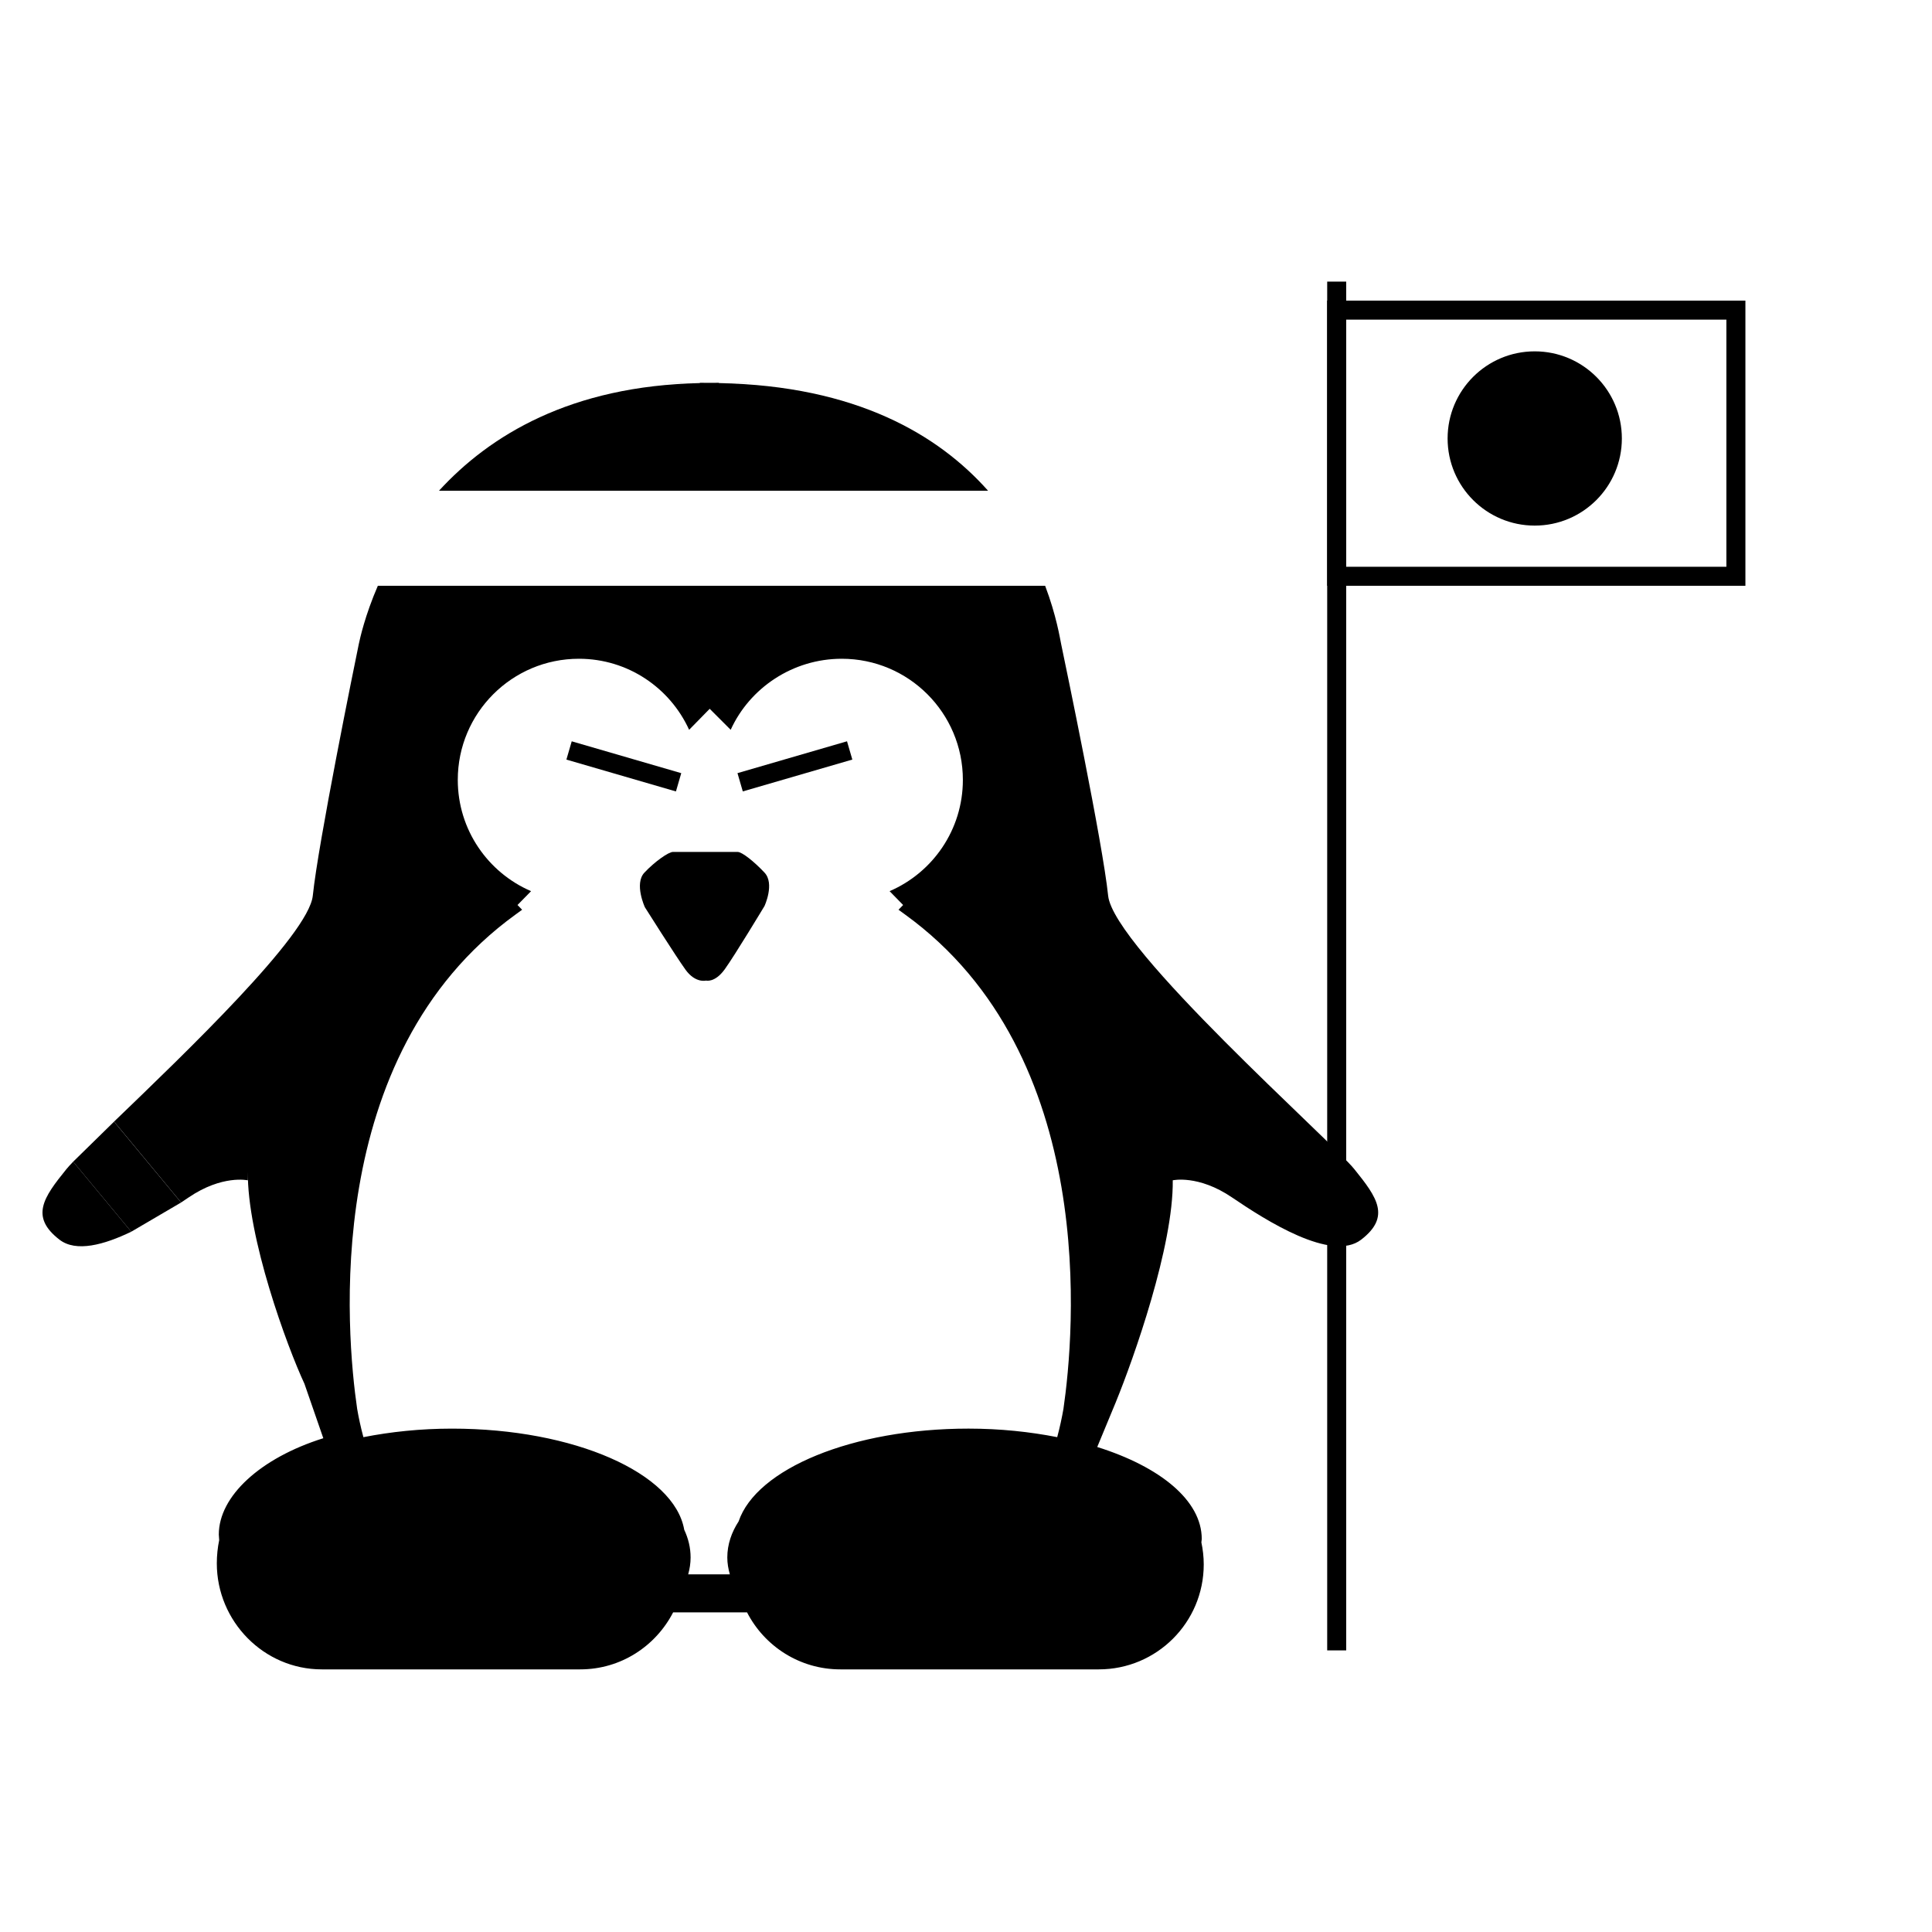
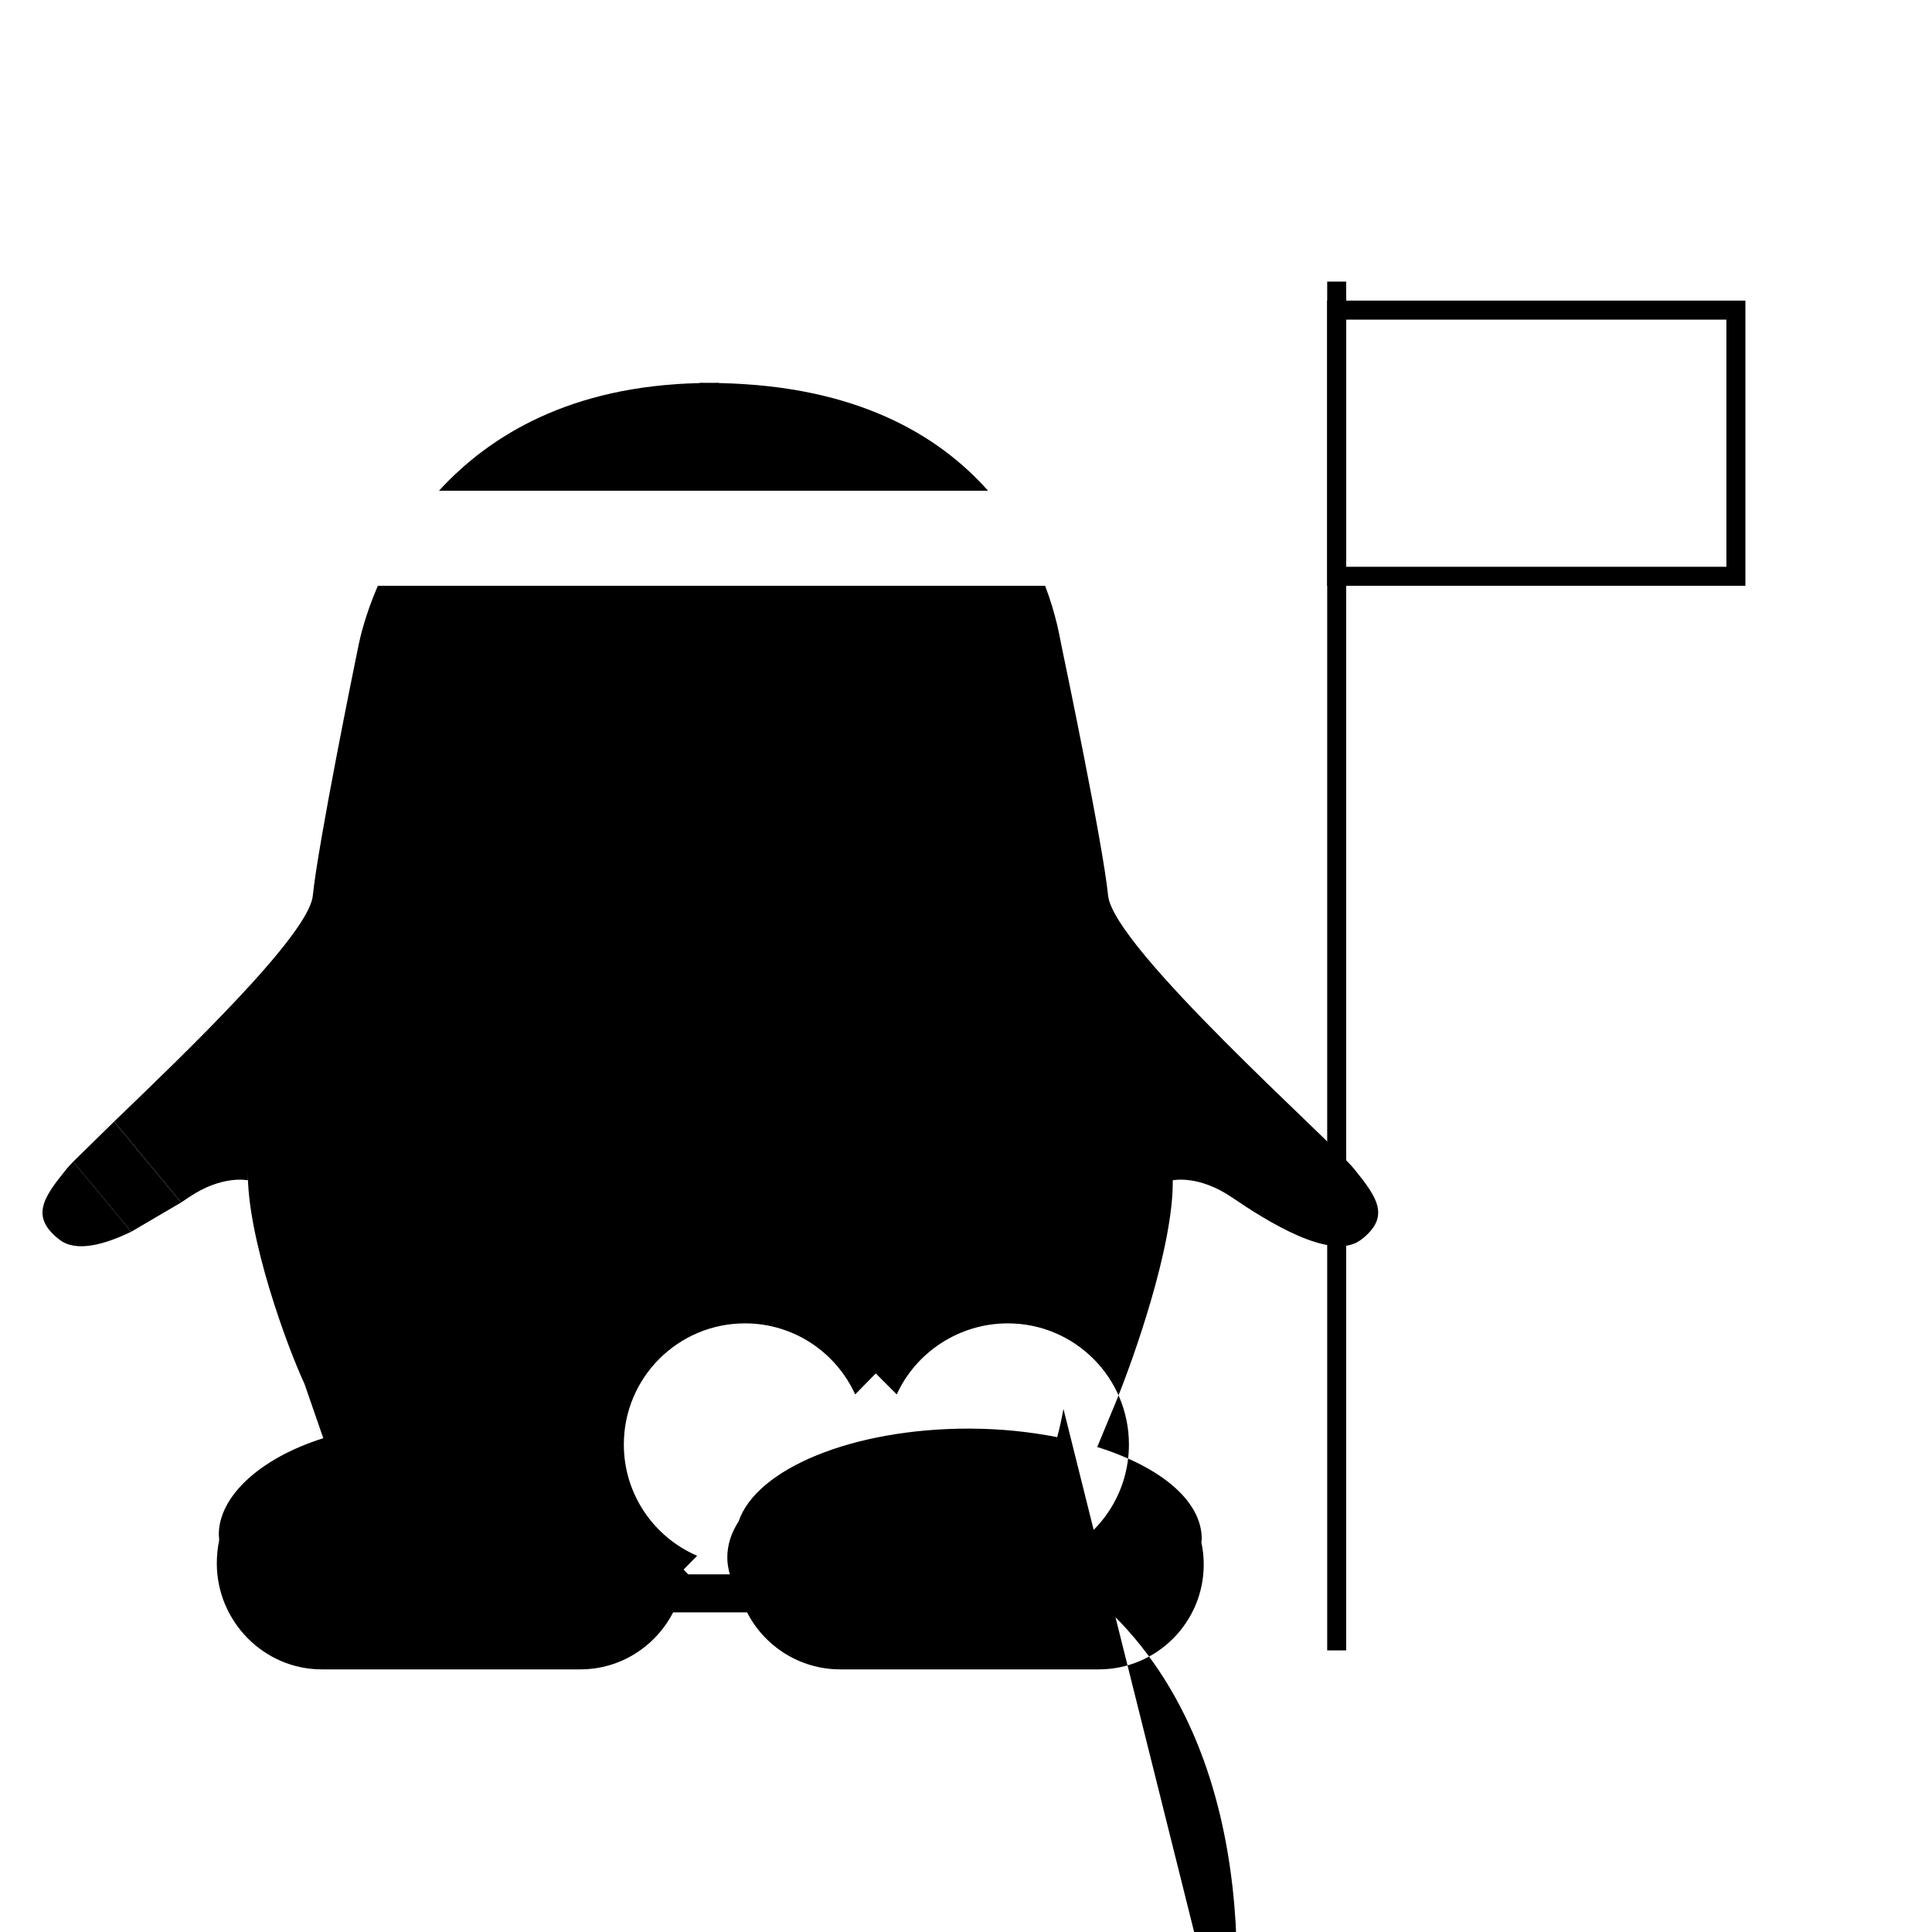
<svg xmlns="http://www.w3.org/2000/svg" width="800px" height="800px" version="1.1" viewBox="144 144 512 512">
  <path d="m495.72 218.63h5.039v362.74h-5.039z" />
  <path transform="matrix(5.038 0 0 5.038 155.25 218.63)" d="m68.079 1.5h21v14h-21z" fill="none" stroke="#000000" stroke-miterlimit="10" />
-   <path d="m573.81 260.2c0 12.75-10.336 23.09-23.09 23.09-12.75 0-23.09-10.34-23.09-23.09 0-12.754 10.34-23.09 23.09-23.09 12.754 0 23.09 10.336 23.09 23.09" />
  <path d="m339.48 369.77h-17.141c-1.164 0-4.797 2.543-7.559 5.481-2.766 2.934 0.121 9.18 0.121 9.18s8.172 12.957 10.785 16.574c2.625 3.617 5.43 2.856 5.43 2.856s2.316 0.641 4.938-2.977c2.621-3.617 10.543-16.773 10.543-16.773s2.766-5.934 0-8.867c-2.754-2.93-5.945-5.473-7.117-5.473z" />
  <path d="m334.5 245.53v-0.07s3.734-0.02 8.324-0.039c-0.016 0 0.145 0 0.125-0.012-1.516 0.012-2.953 0.012-4.637 0.02-1.945 0.012-4.012 0.02-6.184 0.031-2.195-0.012-4.293-0.02-6.238-0.031-2.098-0.012-4.047-0.012-5.883-0.02-0.059 0 0.109 0 0.066 0.012 5.164 0.02 9.383 0.039 9.383 0.039v0.074c-34.184 0.699-55.688 13.844-69.113 28.512h145.5c-13.055-14.691-34.836-27.848-71.34-28.516z" />
-   <path d="m502.94 453.87c-6.055-7.492-63.848-58.637-65.273-72.508-1.422-13.875-11.34-61.34-12.453-66.684-0.312-1.496-1.25-7.523-4.242-15.441h-176.84c-3.422 7.918-4.731 13.957-5.047 15.441-1.113 5.352-10.77 52.809-12.191 66.684-1.066 10.387-33.754 41.66-52.664 59.871l17.77 21.434c0.695-0.465 1.359-0.91 1.98-1.328 8.918-6.07 15.684-4.543 15.684-4.543l0.016-2.352c-0.223 17.406 10.352 46.316 15.055 56.391h-0.012l4.957 14.309c-16.676 5.234-27.695 15.352-27.695 25.531 0 0.297 0.082 1.184 0.102 1.484-0.406 1.898-0.629 4.125-0.629 6.141 0 15.371 12.461 28.102 27.816 28.102h68.484c10.77 0 20.012-6.16 24.633-15.113h19.582c4.613 8.973 13.949 15.113 24.73 15.113h68.484c15.367 0 27.816-12.438 27.816-27.809 0-2.012-0.223-3.953-0.629-5.856 0.02-0.309 0.102-0.598 0.102-0.906 0-10.184-11.02-19.125-27.695-24.363l4.957-11.965h-0.004c4.699-11.504 15.277-41.324 15.059-58.734l0.012 0.02s6.781-1.527 15.695 4.543c8.918 6.055 26.391 17.25 34.234 11.184 7.84-6.055 4.262-11.152-1.797-18.645zm-77.117 63.504c-0.402 2.293-0.945 4.848-1.652 7.488-7.262-1.426-15.156-2.266-23.496-2.266-30.777 0-56.227 10.656-60.941 24.605-1.844 2.836-2.992 6.062-2.992 9.551 0 1.547 0.266 3.031 0.676 4.469h-11.043c0.402-1.438 0.641-2.934 0.641-4.481 0-2.602-0.621-5.066-1.688-7.34-2.625-15.008-29.141-26.801-61.535-26.801-8.344 0-16.238 0.84-23.488 2.266-0.711-2.641-1.258-5.195-1.652-7.488-2.852-19.527-9.754-93.613 41.992-131.03 0.605-0.438 1.152-0.84 1.723-1.254l-1.223-1.258 3.594-3.668c-11.426-4.918-19.422-16.27-19.422-29.488 0-17.734 14.375-32.102 32.102-32.102 12.992 0 24.152 7.727 29.207 18.828l5.453-5.566 5.562 5.566c5.047-11.098 16.445-18.828 29.434-18.828 17.734 0 32.098 14.375 32.098 32.102 0 13.219-8 24.57-19.418 29.488l3.586 3.668-1.223 1.258c0.562 0.414 1.117 0.816 1.723 1.254 51.73 37.414 44.828 111.5 41.984 131.03z" />
+   <path d="m502.94 453.87c-6.055-7.492-63.848-58.637-65.273-72.508-1.422-13.875-11.34-61.34-12.453-66.684-0.312-1.496-1.25-7.523-4.242-15.441h-176.84c-3.422 7.918-4.731 13.957-5.047 15.441-1.113 5.352-10.77 52.809-12.191 66.684-1.066 10.387-33.754 41.66-52.664 59.871l17.77 21.434c0.695-0.465 1.359-0.91 1.98-1.328 8.918-6.07 15.684-4.543 15.684-4.543l0.016-2.352c-0.223 17.406 10.352 46.316 15.055 56.391h-0.012l4.957 14.309c-16.676 5.234-27.695 15.352-27.695 25.531 0 0.297 0.082 1.184 0.102 1.484-0.406 1.898-0.629 4.125-0.629 6.141 0 15.371 12.461 28.102 27.816 28.102h68.484c10.77 0 20.012-6.16 24.633-15.113h19.582c4.613 8.973 13.949 15.113 24.73 15.113h68.484c15.367 0 27.816-12.438 27.816-27.809 0-2.012-0.223-3.953-0.629-5.856 0.02-0.309 0.102-0.598 0.102-0.906 0-10.184-11.02-19.125-27.695-24.363l4.957-11.965h-0.004c4.699-11.504 15.277-41.324 15.059-58.734l0.012 0.02s6.781-1.527 15.695 4.543c8.918 6.055 26.391 17.25 34.234 11.184 7.84-6.055 4.262-11.152-1.797-18.645zm-77.117 63.504c-0.402 2.293-0.945 4.848-1.652 7.488-7.262-1.426-15.156-2.266-23.496-2.266-30.777 0-56.227 10.656-60.941 24.605-1.844 2.836-2.992 6.062-2.992 9.551 0 1.547 0.266 3.031 0.676 4.469h-11.043l-1.223-1.258 3.594-3.668c-11.426-4.918-19.422-16.27-19.422-29.488 0-17.734 14.375-32.102 32.102-32.102 12.992 0 24.152 7.727 29.207 18.828l5.453-5.566 5.562 5.566c5.047-11.098 16.445-18.828 29.434-18.828 17.734 0 32.098 14.375 32.098 32.102 0 13.219-8 24.57-19.418 29.488l3.586 3.668-1.223 1.258c0.562 0.414 1.117 0.816 1.723 1.254 51.73 37.414 44.828 111.5 41.984 131.03z" />
  <path d="m161.57 453.87c-6.062 7.488-9.656 12.59-1.809 18.652 4.387 3.402 11.801 1.379 19.027-2.109l-15.391-18.559c-0.805 0.836-1.438 1.527-1.828 2.016z" />
  <path d="m163.39 451.86 10.836-10.613 17.77 21.426-13.215 7.746" />
  <path d="m339.44 348.89 29.027-8.441 1.41 4.844-29.027 8.441z" />
  <path d="m323.13 353.74-29.027-8.441 1.41-4.844 29.027 8.441z" />
</svg>